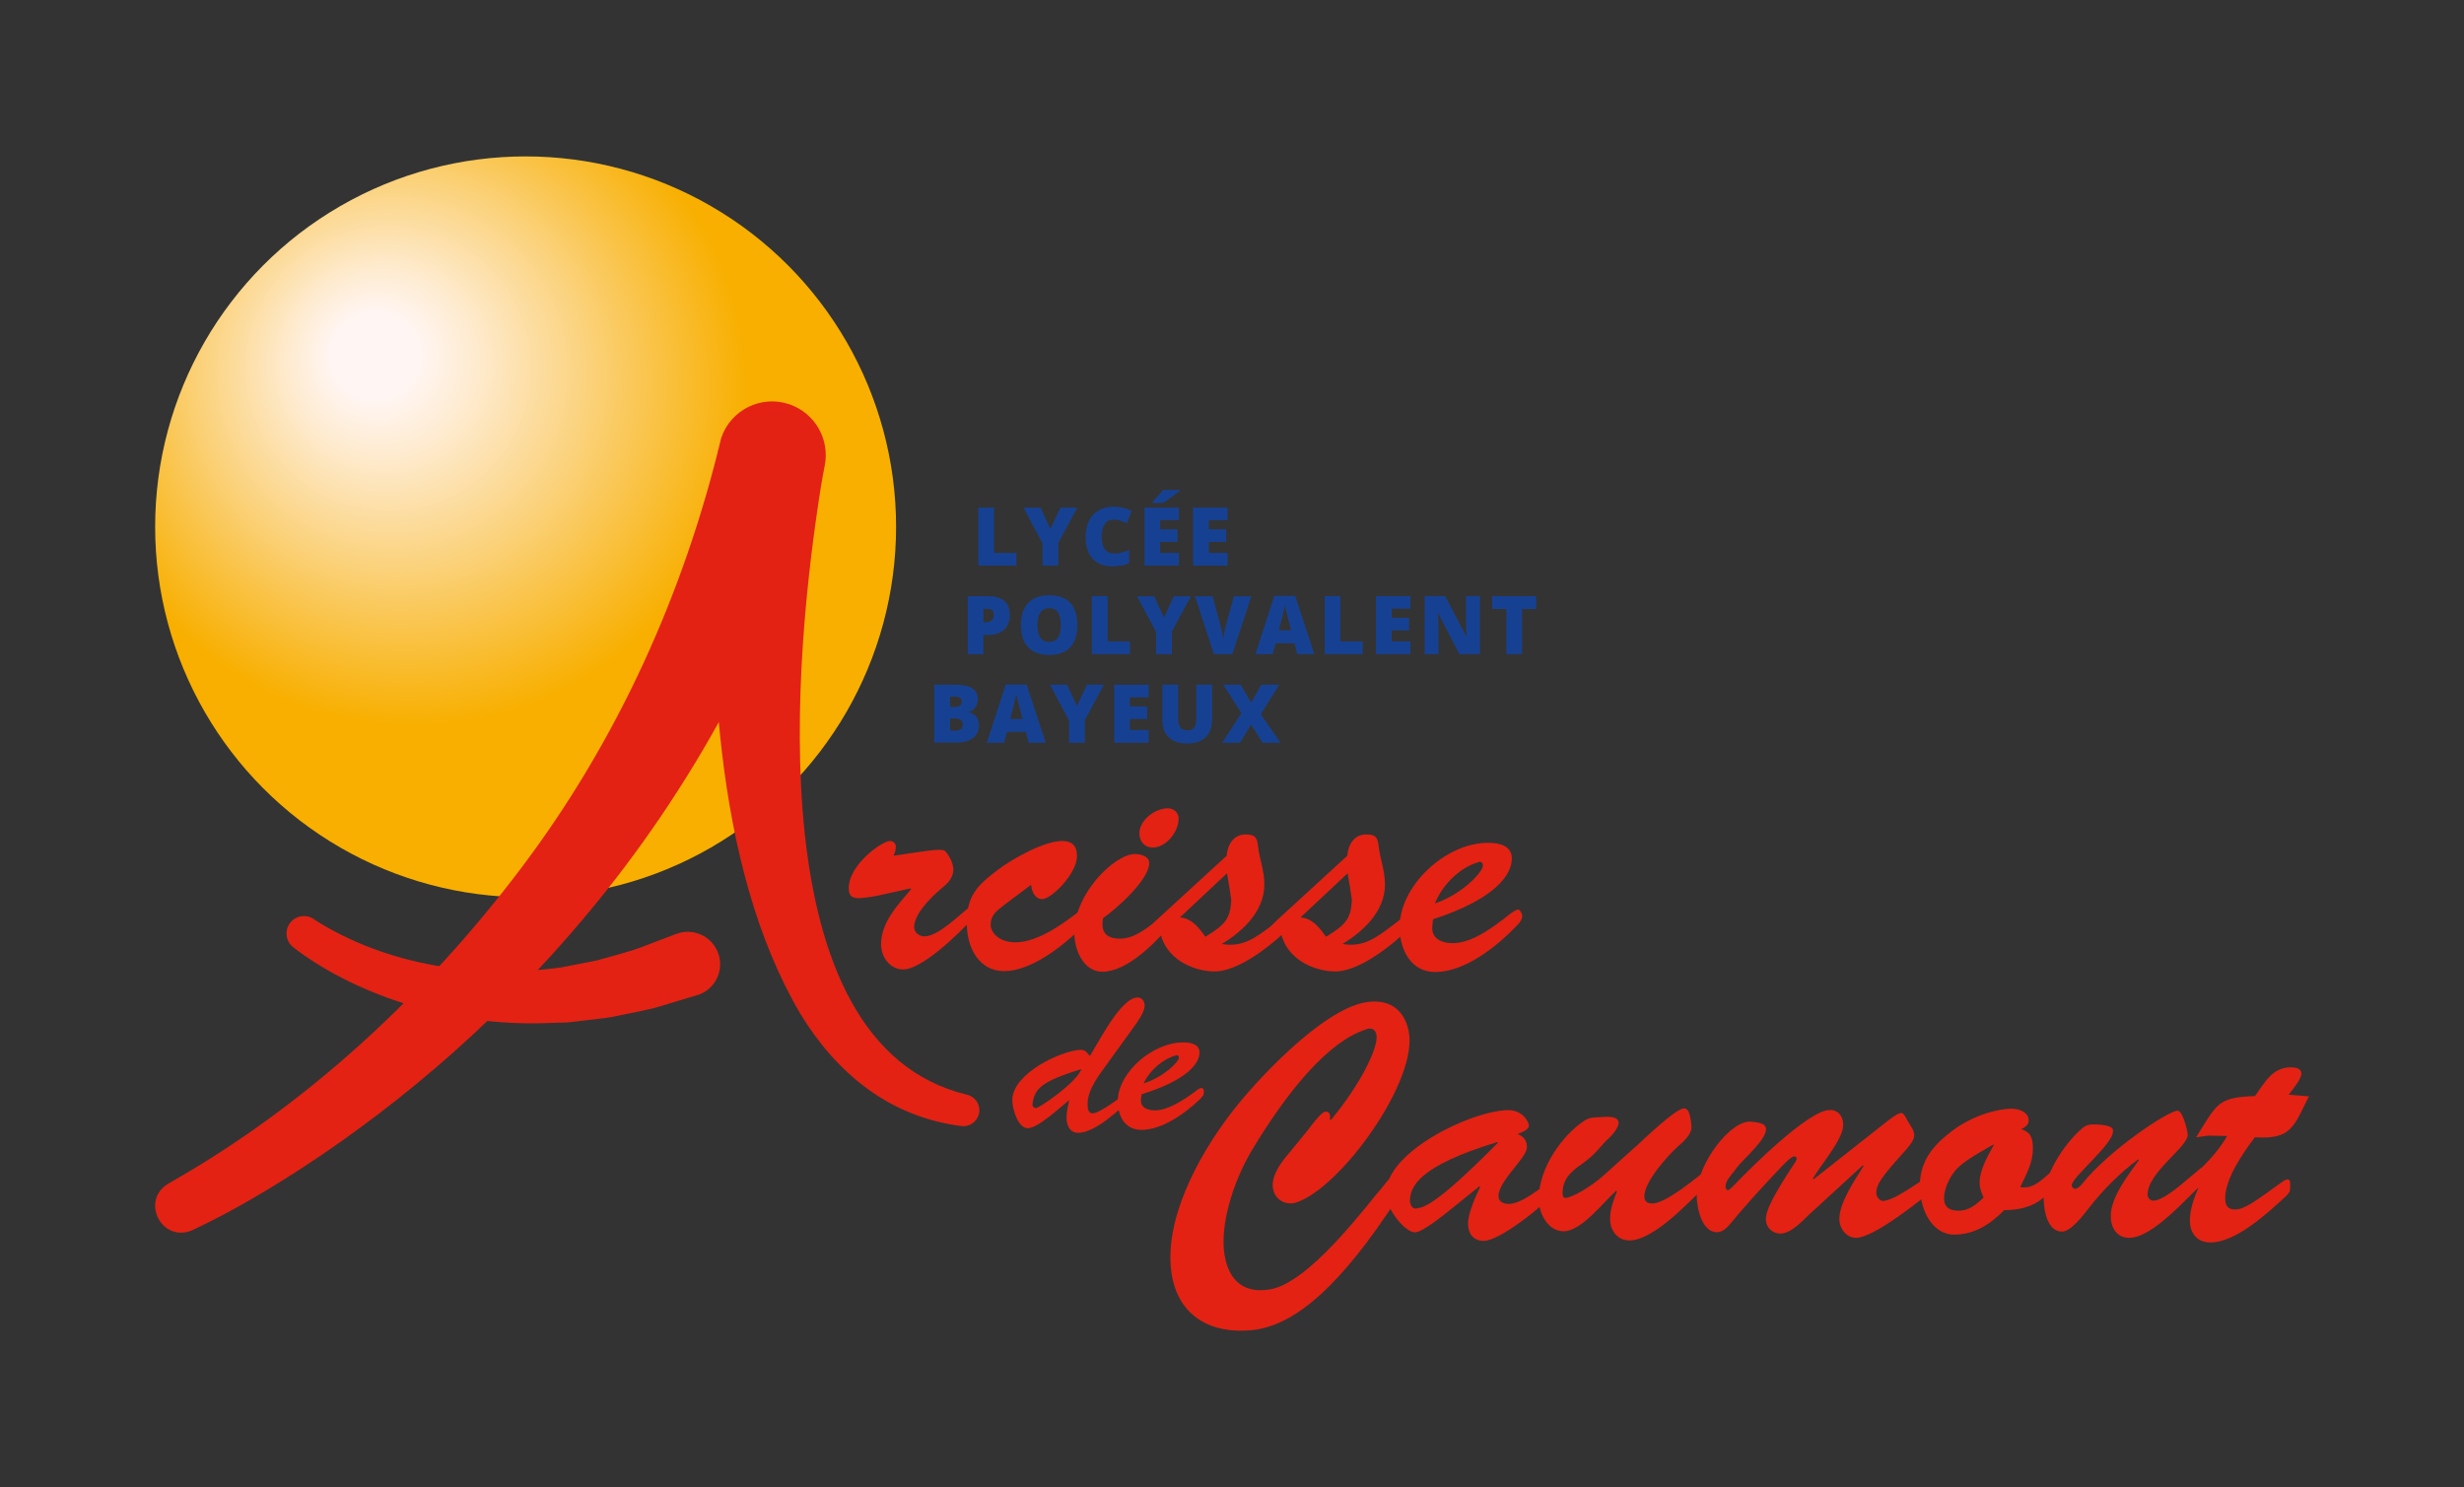
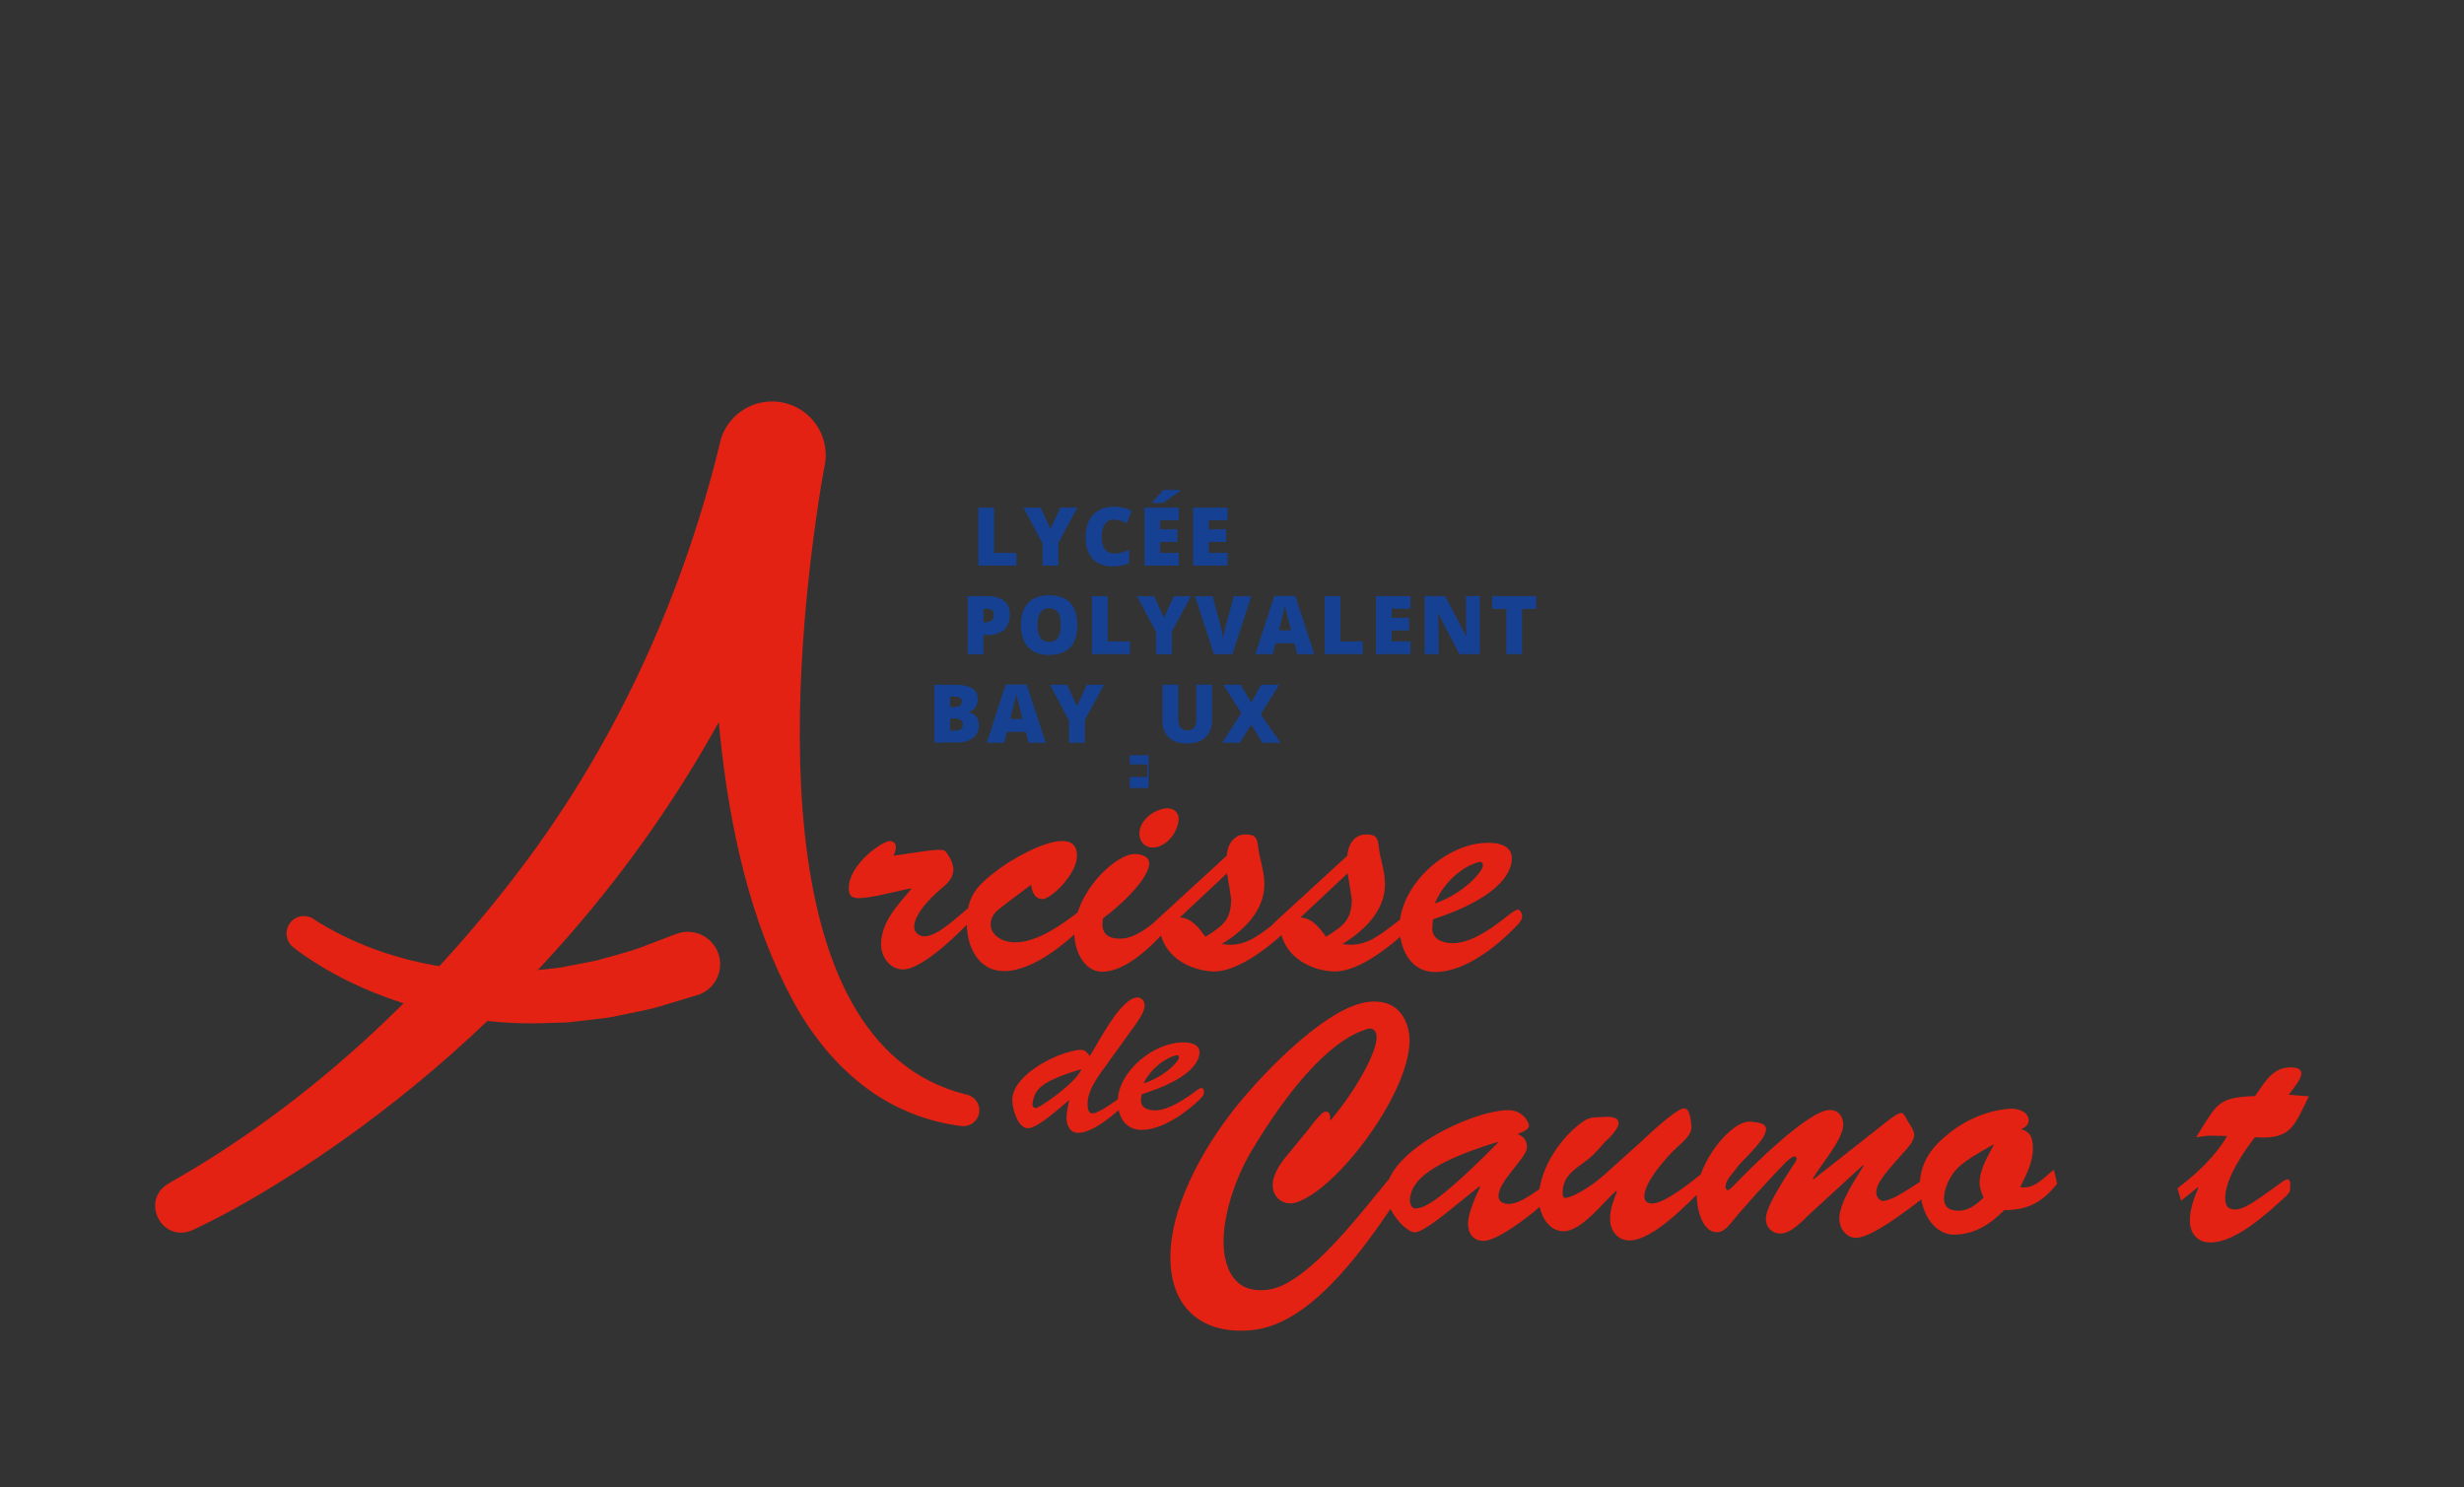
<svg xmlns="http://www.w3.org/2000/svg" id="Calque_2" data-name="Calque 2" viewBox="0 0 323.37 195.2">
  <rect x="0" y="0" width="323.37" height="195.2" fill="#333333" stroke="none" />
  <defs>
    <style>
      .cls-1 {
        fill: url(#Dégradé_sans_nom_2);
      }

      .cls-1, .cls-2, .cls-3 {
        stroke-width: 0px;
      }

      .cls-2 {
        fill: #164193;
      }

      .cls-3 {
        fill: #e32213;
      }
    </style>
    <radialGradient id="Dégradé_sans_nom_2" data-name="Dégradé sans nom 2" cx="56.08" cy="53.14" fx="48.47" fy="46.02" r="57.67" gradientUnits="userSpaceOnUse">
      <stop offset=".1" stop-color="#fff5f2" />
      <stop offset=".21" stop-color="#feebd0" />
      <stop offset=".44" stop-color="#fbd27c" />
      <stop offset=".76" stop-color="#f8af00" />
    </radialGradient>
  </defs>
  <g>
    <g>
      <path class="cls-3" d="m115.04,117.6c-.62.1-1.71.3-2.49.3-.9-.09-1.16-.43-1.16-1.33,0-3.09,4.38-6.18,5.41-6.18.43,0,.77.34.77.73,0,.43-.13.81-.3,1.2,4.03-.56,6.39-1.07,6.82-.56.64.81.94,1.5,1.03,2.27,0,1.33-.82,1.97-1.8,2.79-1.24,1.07-3.35,3.18-3.35,4.89,0,.69.69,1.2,1.33,1.2,1.84,0,4.55-2.79,5.96-3.86l.3,1.59c-1.63,1.84-6.56,6.61-9.01,6.61-1.8,0-2.92-1.67-2.92-3.3,0-2.92,2.23-5.19,3.95-7.25l-.09-.09-4.46.99Z" />
      <path class="cls-3" d="m131.73,118.84c-.94.69-1.72,1.33-1.72,2.53,0,.99,1.03,2.32,3.26,2.32,3.26,0,6.99-3,9.48-4.93l.52,1.67c-2.62,2.79-7.42,7.04-11.5,7.04-3.3,0-4.89-3.09-4.89-6.26,0-3.6,1.29-4.93,4.08-7.04,1.93-1.46,6.05-3.78,8.45-3.78,1.33,0,1.93.69,1.93,1.97,0,2.36-3.39,5.66-4.55,5.66-.99,0-1.42-1.07-1.46-1.89l-3.6,2.7Z" />
      <path class="cls-3" d="m153.65,121.33c-1.93,2.36-5.71,6.22-8.97,6.22-2.53,0-3.69-2.92-3.69-5.11,0-5.23,5.36-10.34,7.94-10.34.73,0,1.89.26,1.89,1.2,0,2.15-4.25,5.96-6.05,7.21-.34,1.76.3,2.7,2.27,2.7,2.27,0,4.51-2.27,6.22-3.52l.39,1.63Zm-4.12-11.93c0-1.76,2.06-3.3,3.73-3.3.77,0,1.42.56,1.42,1.33,0,1.72-1.59,3.82-3.43,3.82-1.03,0-1.72-.82-1.72-1.84Z" />
      <path class="cls-3" d="m169.44,119.53l.43,1.63c-2.62,2.62-7.29,6.52-10.73,6.35-2.88-.13-6.05-1.76-6.82-4.89-.26.26-.56.56-.94.56-.43,0-.73-.43-.73-.82,0-.56.69-1.16,1.03-1.5l9.31-8.54c.09-1.42.9-2.79,2.45-2.79,1.29,0,1.54.39,1.67,1.59.17,1.63.82,3.09.82,4.98,0,3.52-2.83,6.14-5.58,7.81,2.75.47,4.42-.82,6.52-2.4l2.57-1.97Zm-14.59.9c1.59.09,2.53,1.42,3.35,2.53,2.57-1.59,3.26-2.32,3.39-4.81-.13-.9-.3-2.06-.56-3.52l-6.18,5.79Z" />
      <path class="cls-3" d="m185.27,119.53l.43,1.63c-2.62,2.62-7.29,6.52-10.73,6.35-2.88-.13-6.05-1.76-6.82-4.89-.26.26-.56.56-.94.56-.43,0-.73-.43-.73-.82,0-.56.69-1.16,1.03-1.5l9.31-8.54c.09-1.42.9-2.79,2.45-2.79,1.29,0,1.54.39,1.67,1.59.17,1.63.82,3.09.82,4.98,0,3.52-2.83,6.14-5.58,7.81,2.75.47,4.42-.82,6.52-2.4l2.57-1.97Zm-14.59.9c1.59.09,2.53,1.42,3.35,2.53,2.57-1.59,3.26-2.32,3.39-4.81-.13-.9-.3-2.06-.56-3.52l-6.18,5.79Z" />
      <path class="cls-3" d="m199.77,120.14c-.01-.13-.25-.77-.55-.75-.23.02-.59.26-.75.36-.05.04-.09.06-.09.06-.74.58-1.47,1.16-2.24,1.7-1.6,1.11-3.51,2.29-5.51,2.29-1.37,0-2.79-.55-2.66-2.18l.09-.95c8.24-2.7,10.35-5.87,10.35-7.98,0-1.72-1.72-2.06-3.09-2.06-5.58-.04-11.81,5.71-11.64,11.33.1,2.83,1.55,5.63,4.68,5.63,3.88,0,8.14-3.36,10.85-6.25h.01c.6-.65.56-1.08.55-1.2Zm-5.66-7c.3-.09.51.17.51.47.04.72-2.53,3.69-6.31,4.98,1.16-2.83,3.65-4.89,5.8-5.44Z" />
    </g>
    <g>
      <path class="cls-3" d="m182.31,154.78c-.36.31-1.37,1.71-1.47,1.73-4.17,5.21-9.91,12.03-14.19,12.74-3.44.57-5.39-1.17-5.95-4.56-.6-3.63.96-9.33,3.65-13.8,8.62-14.28,14.03-15.37,14.85-15.75.73-.32,1.31-.07,1.45.74.26,1.57-2.03,6.37-6,11.15l-.11-.08c.11-.8-.18-1.1-.66-1.02-.52.09-1.85,1.88-2.13,2.27l-3.02,3.69c-.86,1.03-1.91,2.67-1.67,4.1.25,1.53,1.7,2.27,3.05,1.85,5.86-1.9,16.15-16.16,14.75-22.55-.64-2.98-2.76-4.2-5.62-3.73-5.68.94-14.44,10.24-17.85,14.78-4.15,5.45-8.77,13.96-7.61,20.98.91,5.49,5.23,7.84,10.57,7.27,5.94-.63,11.94-6.42,18.87-17.03.35-.54.56-1.2.83-1.6l-.68-.61c-.07-.04-.98-.53-1.06-.57Z" />
      <path class="cls-3" d="m190.23,158.88c-.81.64-3.56,2.88-4.55,2.88-1.2,0-3.69-2.83-3.78-5.06-.17-5.36,10.98-10.86,15.96-10.98,1.97-.04,2.79,1.54,2.79,2.06s-1.12.94-1.5,1.07c.82.34,1.24.82,1.24,1.76,0,1.37-3.73,4.38-3.73,6.39,0,.73.64,1.03,1.33,1.03,1.8,0,4.25-2.19,6.09-3.43l.34,1.59c-1.85,2.1-7.59,6.69-9.7,6.69-1.42,0-2.06-1.03-2.06-2.27,0-1.37,1.03-3.65,1.59-4.81l-.09-.09-3.95,3.18Zm-5.19-1.12c.04.21.21.99.86.86.86-.17,2.19-.04,10.68-8.62l-.09-.09c-10.21,3.13-11.46,5.75-11.46,7.85Z" />
      <path class="cls-3" d="m214.81,150.38c.9-.82,5.11-4.89,6.18-4.89.34,0,.82.13.99,2.36.09,1.03-1.07,2.02-1.76,2.62-1.37,1.24-4.42,4.63-4.42,6.56,0,.69.39.94,1.07.94,1.63,0,5.32-3,6.61-4.03l.26,1.84c-2.19,2.1-6.74,7.04-9.91,7.04-1.59,0-2.53-1.33-2.53-2.83,0-1.29.47-2.49.9-3.6l-.09-.09c-1.67,1.46-4.55,5.32-6.91,5.32-2.1,0-3.26-2.4-3.26-4.25,0-4.16,3.22-8.45,5.96-10.25.6-.39,1.16-.47,1.89-.47.6,0,2.79-.39,2.62.9-.09.69-1.24,1.89-1.72,2.27-1.33,1.5-1.59,1.89-3.26,3.09-1.33.94-2.36,1.89-2.36,3.69,0,.21.04.64.34.64.77,0,3.13-1.24,5.15-3.05l4.25-3.82Z" />
      <path class="cls-3" d="m237.63,159.22c-.99.94-2.53,2.7-3.99,2.7-1.03,0-1.84-.77-1.89-1.8-.04-1.24.99-3.22,3.78-7.47.09-.09.26-.43.26-.56,0-.17-.13-.3-.3-.3-.43,0-1.37,1.03-1.67,1.33-2.23,2.36-4.63,4.93-6.65,7.42-.47.56-1.07,1.2-1.84,1.2-2.06,0-2.66-3.35-2.66-4.89.04-4.2,4.59-9.95,7.17-9.61.64.09,1.93.09,1.93.99s-1.2,2.15-1.72,2.75c-.77.9-1.72,1.67-2.36,2.62-.47.64-1.24,1.33-1.24,2.23,0,.09.13.39.3.39.21,0,.73-.56.86-.69,2.1-2.19,9.74-9.83,12.53-9.83,1.16,0,1.76.86,1.76,1.97,0,1.89-3.05,5.36-3.99,7.04l.09.09,9.53-7.51c.43-.34,1.5-1.2,2.02-1.2.34,0,.77,1.03.9,1.2.3.47.77,1.12.77,1.72,0,.73-.86,1.67-1.33,2.19-3.35,3.69-3.6,4.38-3.65,5.36-.04.51.52,1.2,1.03,1.07.9-.21,1.37-.21,6.65-3.82l.26,2.02c-2.02,1.59-8.2,6.65-10.6,6.65-1.29,0-2.19-1.24-2.19-2.49,0-2.15,2.1-5.19,3.18-6.95l-.09-.09-6.82,6.26Z" />
      <path class="cls-3" d="m269.98,155.36c-1.93,2.45-3.82,3.48-6.95,3.48-1.8,1.84-3.9,3.22-6.61,3.22-2.23,0-4.29-2.23-4.46-6.14-.09-3.22,1.5-5.36,3.9-7.21,2.32-1.89,5.41-3.05,8.02-3.18.94-.04,2.36.39,2.36,1.54,0,.64-.51.9-.99,1.16,1.29.34,1.54,1.24,1.54,2.53,0,1.89-.86,3.39-1.67,5.06,1.89.34,3.09-1.29,4.42-2.27l.43,1.8Zm-13.09-2.02c-.94.94-1.76,2.62-1.76,3.95,0,1.24.82,1.63,1.89,1.63,1.42,0,2.32-.82,3.3-1.72-.3-.69-.52-1.24-.52-1.97,0-2.23,2.02-4.93,1.84-5.02-1.46.86-3.48,1.89-4.76,3.13Z" />
-       <path class="cls-3" d="m288.9,153.3l.34,1.89c-2.27,2.02-6.69,7.29-9.83,7.29-1.63,0-2.4-1.37-2.4-2.83,0-2.57,2.32-5.41,3.69-7.38l-.09-.09c-2.49,1.84-4.68,4.08-6.61,6.56-.64.82-2.23,2.92-3.39,2.92-1.89,0-2.36-2.7-2.4-4.16-.13-2.96,2.57-7.29,5.06-9.4.56-.47.94-.51,1.67-.51,2.57.09,2.36.69,2.36.94,0,1.67-5.41,6.01-5.41,7.04,0,.26.21.47.47.47.3,0,.69-.39.86-.6,3.43-4.38,11.33-9.65,12.57-9.65.17,0,.43.21.69.82.26.64.52,1.42.64,2.32,0,1.67-5.28,4.93-5.28,7.9,0,.39.34.77.77.77,1.03,0,2.92-1.5,3.69-2.15l2.57-2.15Z" />
      <path class="cls-3" d="m300.16,154.81c-.12.02-.33.09-.58.28-3.62,2.6-5.01,3.67-6.27,3.67-.98,0-1.28-.56-1.28-1.5,0-2.58,2.44-6.09,3.9-7.98,4.72.3,5.06-1.29,7.08-5.37l-2.65-.21c.43-.6,1.67-2.01,1.67-2.79,0-.68-.82-.81-1.37-.81-2.49,0-3.43,2.01-4.72,3.77-4.59.17-4.93.86-7.25,4.64l-.48.78c2.28-.35,1.46-.18,4.08-.18-.93,1.59-2.12,2.99-3.47,4.28-.95.92-1.98,1.77-3.05,2.59l.47,1.63,2.18-1.76.06.06.02.02c-.55,1.25-1.11,2.88-1.11,4.28,0,1.72,1.02,2.88,2.7,2.88,3.27,0,7.34-3.69,9.96-6.12.26-.27.44-.51.47-.68.05-.31.06-1.12.01-1.23-.04-.11-.16-.29-.38-.25Z" />
    </g>
    <g>
      <path class="cls-3" d="m145.46,139.43c-1.08,1.51-2.63,3.4-2.72,5.26-.02.47-.04,1.45.63,1.45,1.03,0,3.94-2.35,4.94-2.96l.17.96c-1.5,1.51-4.78,4.56-7,4.56-1.15,0-1.55-1.16-1.51-2.09.03-.73.19-1.48.35-2.21-1.11.87-4.07,3.69-5.44,3.69s-2.08-2.79-2.03-3.81c.17-3.43,6.35-6.34,8.94-6.48.64-.03.86.38,1.24.81,1.08-1.66,4.05-7.68,6.27-7.68.61,0,.94.58.92,1.11-.04.87-.92,2.06-1.44,2.79l-3.32,4.59Zm-9.96,5.47c-.04.26.1.49.43.55.36.09,5.42-3.4,5.99-5.12-5.43,1.66-6.14,2.65-6.42,4.56Z" />
      <path class="cls-3" d="m157.99,143.12c-.01-.09-.14-.27-.27-.31-.1-.02-.26.05-.39.13-.02.01-.05.03-.08.04-1.64,1.23-3.85,2.77-5.69,2.77-.97,0-1.96-.38-1.82-1.49l.09-.63c5.93-1.84,7.52-3.99,7.59-5.41.05-1.16-1.15-1.39-2.12-1.39-3.88-.03-8.4,3.74-8.6,7.48-.01.07-.01.12-.01.19-.01.42.03.83.12,1.22.31,1.43,1.26,2.59,3.01,2.59,2.64,0,5.62-2.09,7.64-4,.02-.02.04-.03.05-.05.13-.15.34-.39.39-.47.13-.22.1-.58.08-.67Zm-3.62-4.6c.22-.07.36.11.35.32,0,.49-1.91,2.5-4.64,3.37.92-1.91,2.75-3.31,4.29-3.69Z" />
    </g>
-     <circle class="cls-1" cx="68.98" cy="69.15" r="48.62" />
    <path class="cls-3" d="m22.28,155.25c18.05-10.23,33.71-24.84,46.15-41.35,12.64-16.75,21.36-36.11,26.22-56.41,1.24-3.69,5.24-5.67,8.92-4.43,3.41,1.15,5.36,4.65,4.66,8.09-.17.82-.34,1.83-.5,2.77-3.44,21.6-8.59,73.07,19.16,79.77,1.13.25,1.85,1.38,1.58,2.52-.24,1.05-1.25,1.73-2.29,1.6-4.33-.53-8.66-2.19-12.28-4.85-3.63-2.64-6.56-6.11-8.83-9.83-11.6-19.63-12.23-48.49-11.11-70.78.07-1.07.14-2.06.25-3.24,0,0,13.86,2.84,13.86,2.84-6.28,21.4-17.06,41.48-31.39,58.5-10.67,12.71-23.11,23.75-36.96,32.81-4.69,3.03-9.39,5.83-14.48,8.22-4.1,1.75-6.96-4.09-2.96-6.22h0Z" />
    <path class="cls-3" d="m41.28,120.73c9.54,6.03,21.39,7.81,32.45,6.24.97-.19,3.56-.69,4.51-.88,1.71-.49,4.21-1.11,5.88-1.74,1.12-.43,3.49-1.33,4.62-1.76,2.2-.84,4.65.27,5.49,2.46.84,2.2-.27,4.66-2.46,5.49-1.29.4-4.02,1.22-5.28,1.59-1.06.36-3.94.88-5.08,1.13-.96.25-2.43.43-3.43.54,0,0-3.45.4-3.45.4l-3.48.11c-6.91.17-13.9-1.02-20.36-3.4-3.78-1.39-7.42-3.19-10.74-5.49-.5-.34-.93-.66-1.48-1.1-.99-.78-1.16-2.22-.37-3.21.78-1,2.21-1.14,3.2-.39h0Z" />
  </g>
  <g>
    <path class="cls-2" d="m122.62,89.88h2.65c1.03,0,1.8.15,2.3.46.5.31.75.78.75,1.43,0,.43-.11.79-.33,1.09s-.51.5-.86.58v.05c.47.12.81.33,1.02.62.21.29.32.67.32,1.13,0,.69-.26,1.23-.78,1.63-.52.4-1.23.6-2.12.6h-2.96v-7.61Zm2.06,2.92h.62c.3,0,.52-.06.68-.18.16-.12.24-.3.24-.54,0-.43-.32-.64-.97-.64h-.58v1.36Zm0,1.5v1.6h.72c.64,0,.96-.27.96-.81,0-.25-.09-.45-.26-.58-.17-.14-.42-.2-.75-.2h-.68Z" />
    <path class="cls-2" d="m135,97.49l-.37-1.43h-2.47l-.39,1.43h-2.26l2.48-7.64h2.74l2.51,7.64h-2.25Zm-.8-3.11l-.33-1.25c-.08-.28-.17-.64-.28-1.08-.11-.44-.18-.76-.22-.95-.03.18-.09.47-.18.87s-.3,1.21-.61,2.4h1.62Z" />
    <path class="cls-2" d="m141.33,92.7l1.31-2.82h2.23l-2.5,4.64v2.97h-2.07v-2.91l-2.5-4.7h2.24l1.3,2.82Z" />
-     <path class="cls-2" d="m150.74,97.49h-4.52v-7.61h4.52v1.65h-2.46v1.2h2.28v1.65h-2.28v1.44h2.46v1.68Z" />
+     <path class="cls-2" d="m150.74,97.49h-4.52h4.52v1.65h-2.46v1.2h2.28v1.65h-2.28v1.44h2.46v1.68Z" />
    <path class="cls-2" d="m159.07,89.88v4.58c0,1-.28,1.77-.85,2.31-.56.55-1.38.82-2.44.82s-1.83-.27-2.39-.8c-.56-.53-.84-1.29-.84-2.29v-4.63h2.07v4.47c0,.54.1.93.3,1.17.2.24.5.36.89.36.42,0,.72-.12.91-.36.19-.24.28-.64.28-1.18v-4.46h2.06Z" />
    <path class="cls-2" d="m168.06,97.49h-2.38l-1.48-2.38-1.47,2.38h-2.33l2.52-3.89-2.37-3.72h2.28l1.37,2.35,1.32-2.35h2.35l-2.41,3.88,2.59,3.73Z" />
  </g>
  <g>
    <path class="cls-2" d="m128.4,74.24v-7.61h2.06v5.95h2.93v1.66h-4.99Z" />
    <path class="cls-2" d="m137.85,69.45l1.31-2.82h2.23l-2.5,4.64v2.97h-2.07v-2.91l-2.5-4.7h2.24l1.3,2.82Z" />
    <path class="cls-2" d="m146.14,68.2c-.49,0-.87.2-1.15.6-.27.4-.41.95-.41,1.66,0,1.46.56,2.2,1.67,2.2.34,0,.66-.05.98-.14.32-.09.63-.21.95-.34v1.74c-.63.28-1.35.42-2.15.42-1.15,0-2.03-.33-2.64-1s-.92-1.63-.92-2.89c0-.79.15-1.48.44-2.08.3-.6.72-1.06,1.28-1.38.56-.32,1.21-.48,1.97-.48.82,0,1.61.18,2.36.54l-.63,1.62c-.28-.13-.56-.24-.84-.33-.28-.09-.58-.14-.9-.14Z" />
    <path class="cls-2" d="m154.72,74.24h-4.52v-7.61h4.52v1.65h-2.46v1.2h2.28v1.65h-2.28v1.44h2.46v1.68Zm-3.46-8.22v-.15c.53-.57.87-.94,1.02-1.11s.26-.32.36-.45h2.23v.11c-.28.22-.66.5-1.15.85s-.85.59-1.1.75h-1.35Z" />
    <path class="cls-2" d="m161.1,74.24h-4.52v-7.61h4.52v1.65h-2.46v1.2h2.28v1.65h-2.28v1.44h2.46v1.68Z" />
  </g>
  <g>
    <path class="cls-2" d="m132.53,80.68c0,.85-.25,1.51-.75,1.97-.5.46-1.21.7-2.14.7h-.58v2.52h-2.06v-7.61h2.63c.96,0,1.68.21,2.17.63s.72,1.02.72,1.79Zm-3.47.99h.37c.31,0,.55-.09.74-.26.18-.17.27-.41.27-.72,0-.51-.28-.77-.85-.77h-.53v1.75Z" />
    <path class="cls-2" d="m141.39,82.05c0,1.28-.31,2.25-.94,2.92-.63.67-1.55,1-2.76,1s-2.11-.34-2.75-1-.95-1.64-.95-2.93.32-2.23.95-2.9c.63-.67,1.55-1,2.76-1s2.13.33,2.75.99.94,1.64.94,2.92Zm-5.24,0c0,1.47.51,2.21,1.53,2.21.52,0,.91-.18,1.16-.54s.38-.91.38-1.67-.13-1.32-.38-1.68c-.26-.36-.64-.54-1.14-.54-1.03,0-1.55.74-1.55,2.23Z" />
    <path class="cls-2" d="m143.3,85.86v-7.61h2.06v5.95h2.93v1.66h-4.99Z" />
    <path class="cls-2" d="m152.75,81.08l1.31-2.82h2.23l-2.5,4.64v2.97h-2.07v-2.91l-2.5-4.7h2.24l1.3,2.82Z" />
    <path class="cls-2" d="m161.92,78.26h2.3l-2.49,7.61h-2.42l-2.48-7.61h2.31l1.04,3.86c.22.86.33,1.45.35,1.79.02-.24.07-.55.15-.91.07-.36.14-.65.19-.86l1.06-3.88Z" />
    <path class="cls-2" d="m170.25,85.86l-.37-1.43h-2.47l-.39,1.43h-2.26l2.48-7.64h2.74l2.51,7.64h-2.25Zm-.8-3.11l-.33-1.25c-.08-.28-.17-.64-.28-1.08-.11-.44-.18-.76-.22-.95-.03.18-.09.47-.18.87s-.3,1.21-.61,2.4h1.62Z" />
    <path class="cls-2" d="m173.85,85.86v-7.61h2.06v5.95h2.93v1.66h-4.99Z" />
    <path class="cls-2" d="m185.1,85.86h-4.52v-7.61h4.52v1.65h-2.46v1.2h2.28v1.65h-2.28v1.44h2.46v1.68Z" />
    <path class="cls-2" d="m194.22,85.86h-2.7l-2.78-5.36h-.05c.07.84.1,1.49.1,1.93v3.43h-1.82v-7.61h2.69l2.77,5.29h.03c-.05-.77-.07-1.38-.07-1.85v-3.44h1.83v7.61Z" />
    <path class="cls-2" d="m199.75,85.86h-2.06v-5.93h-1.86v-1.68h5.77v1.68h-1.85v5.93Z" />
  </g>
</svg>